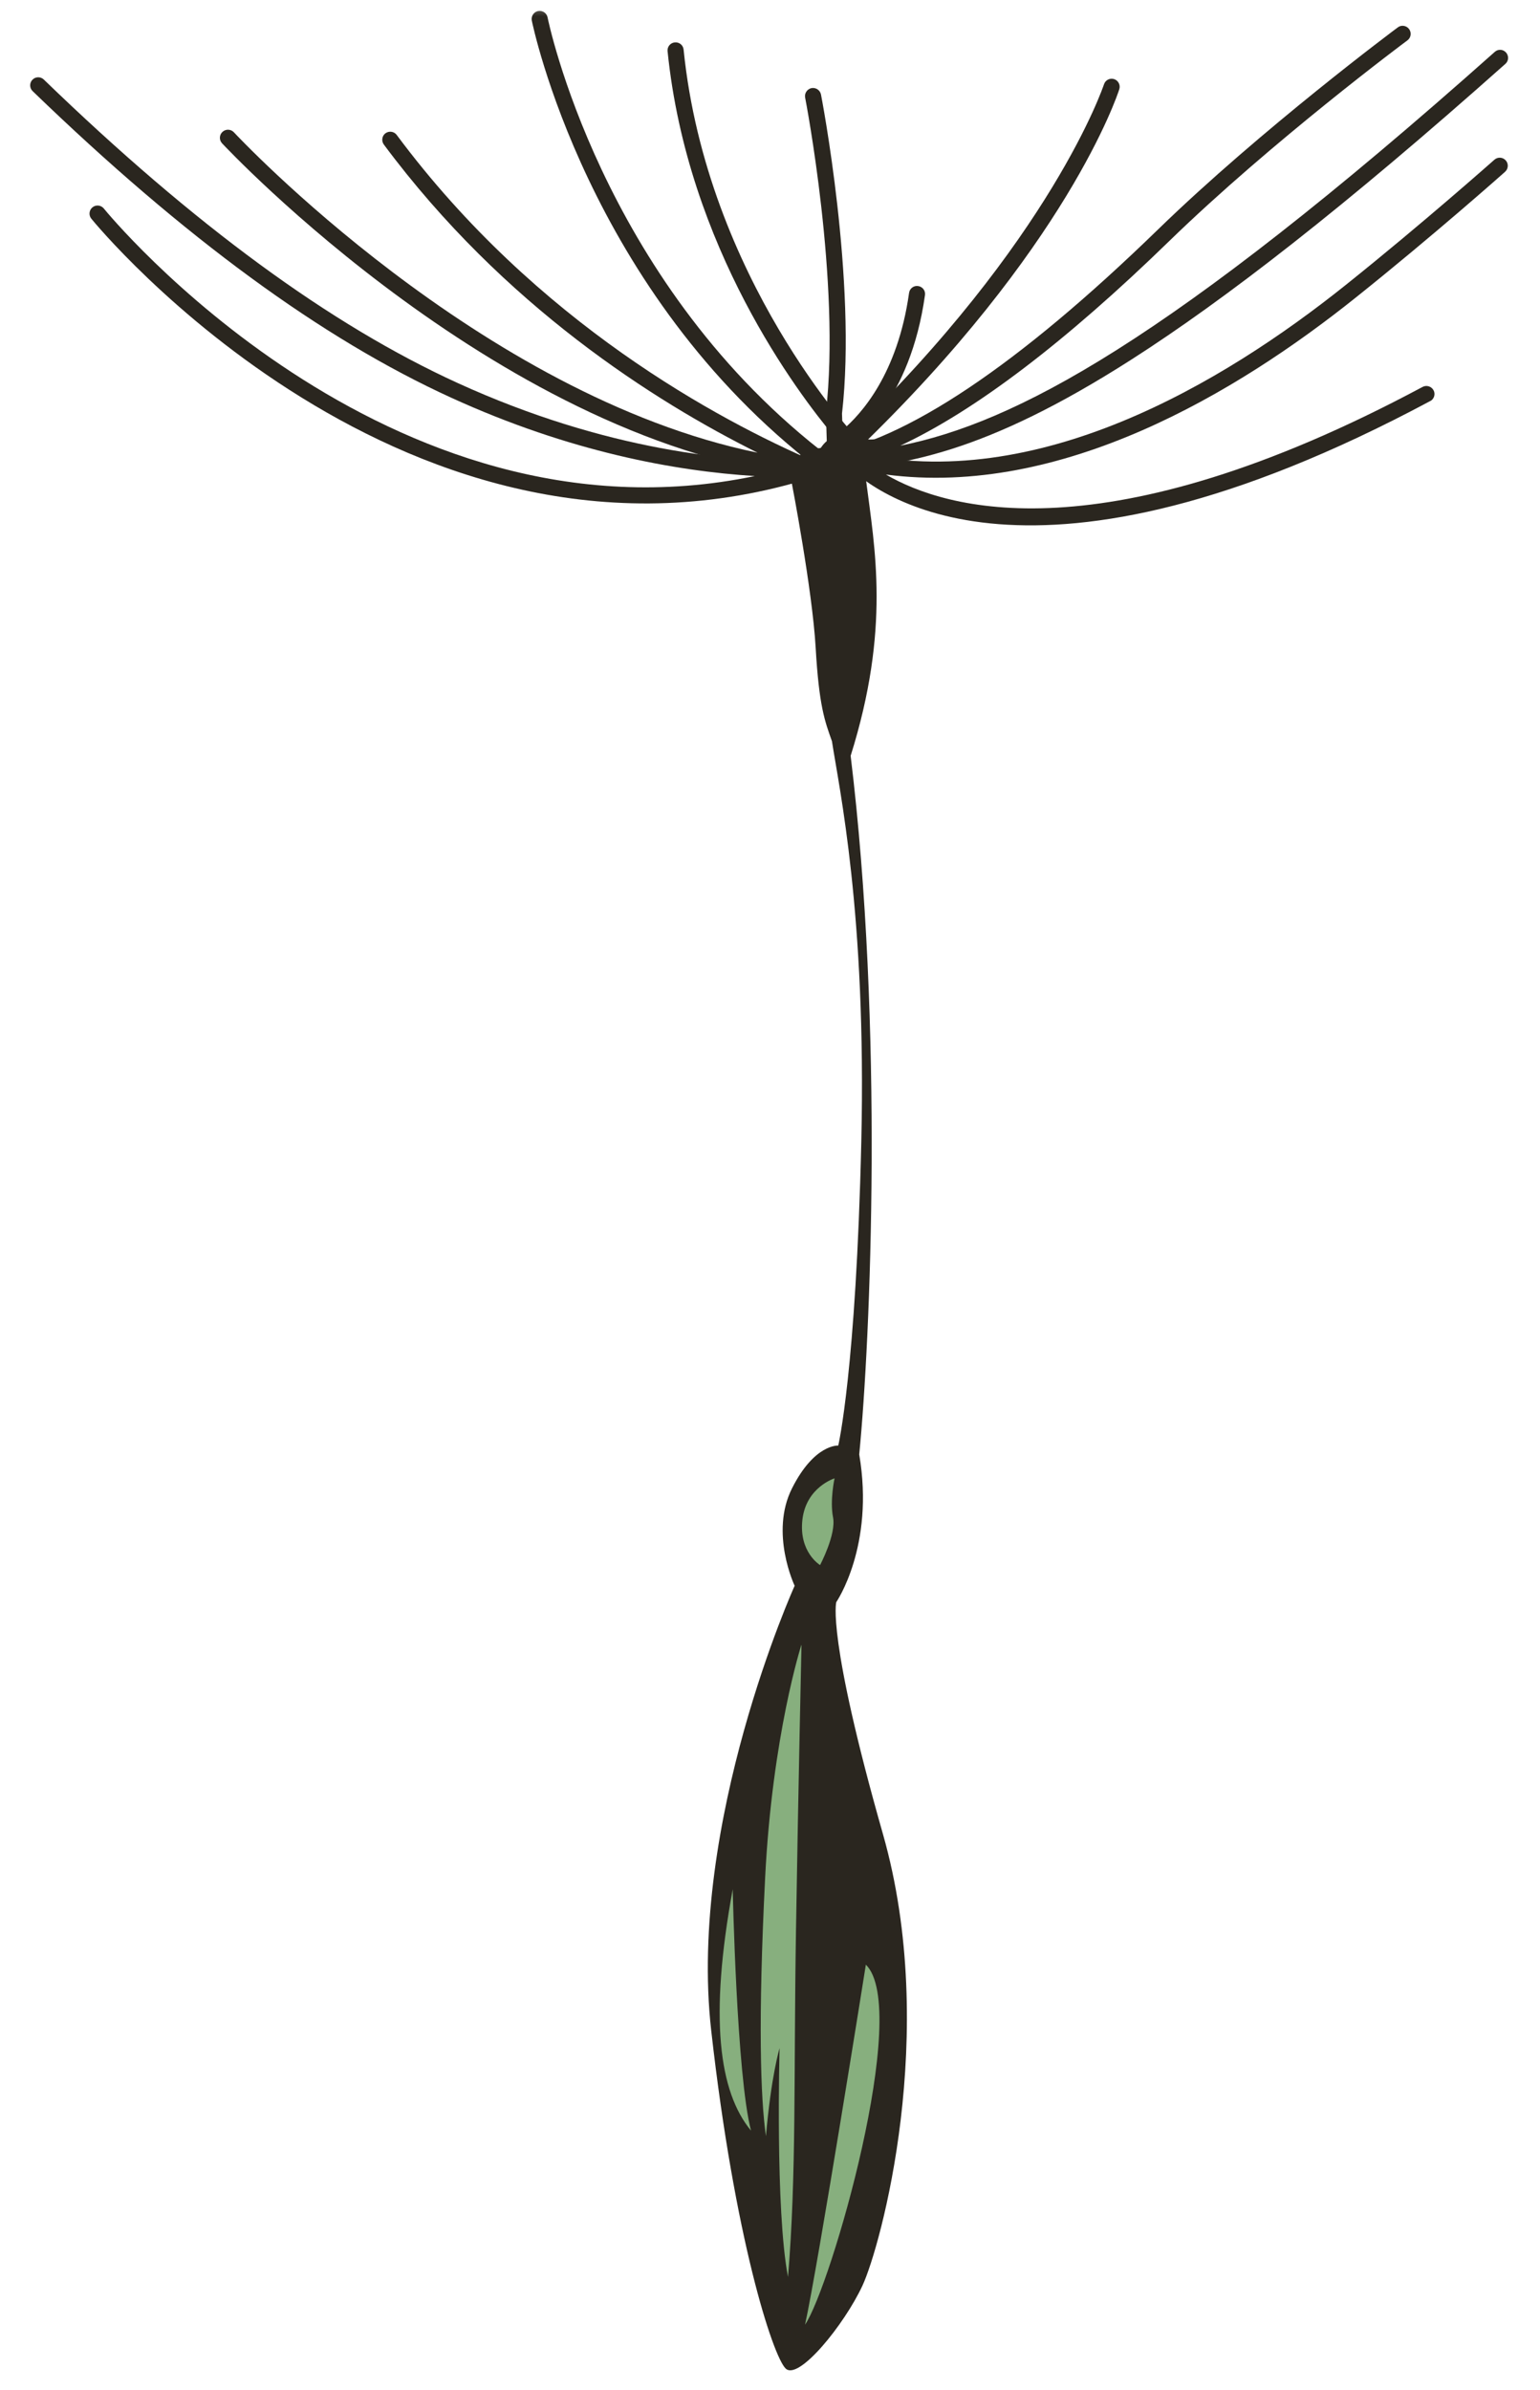
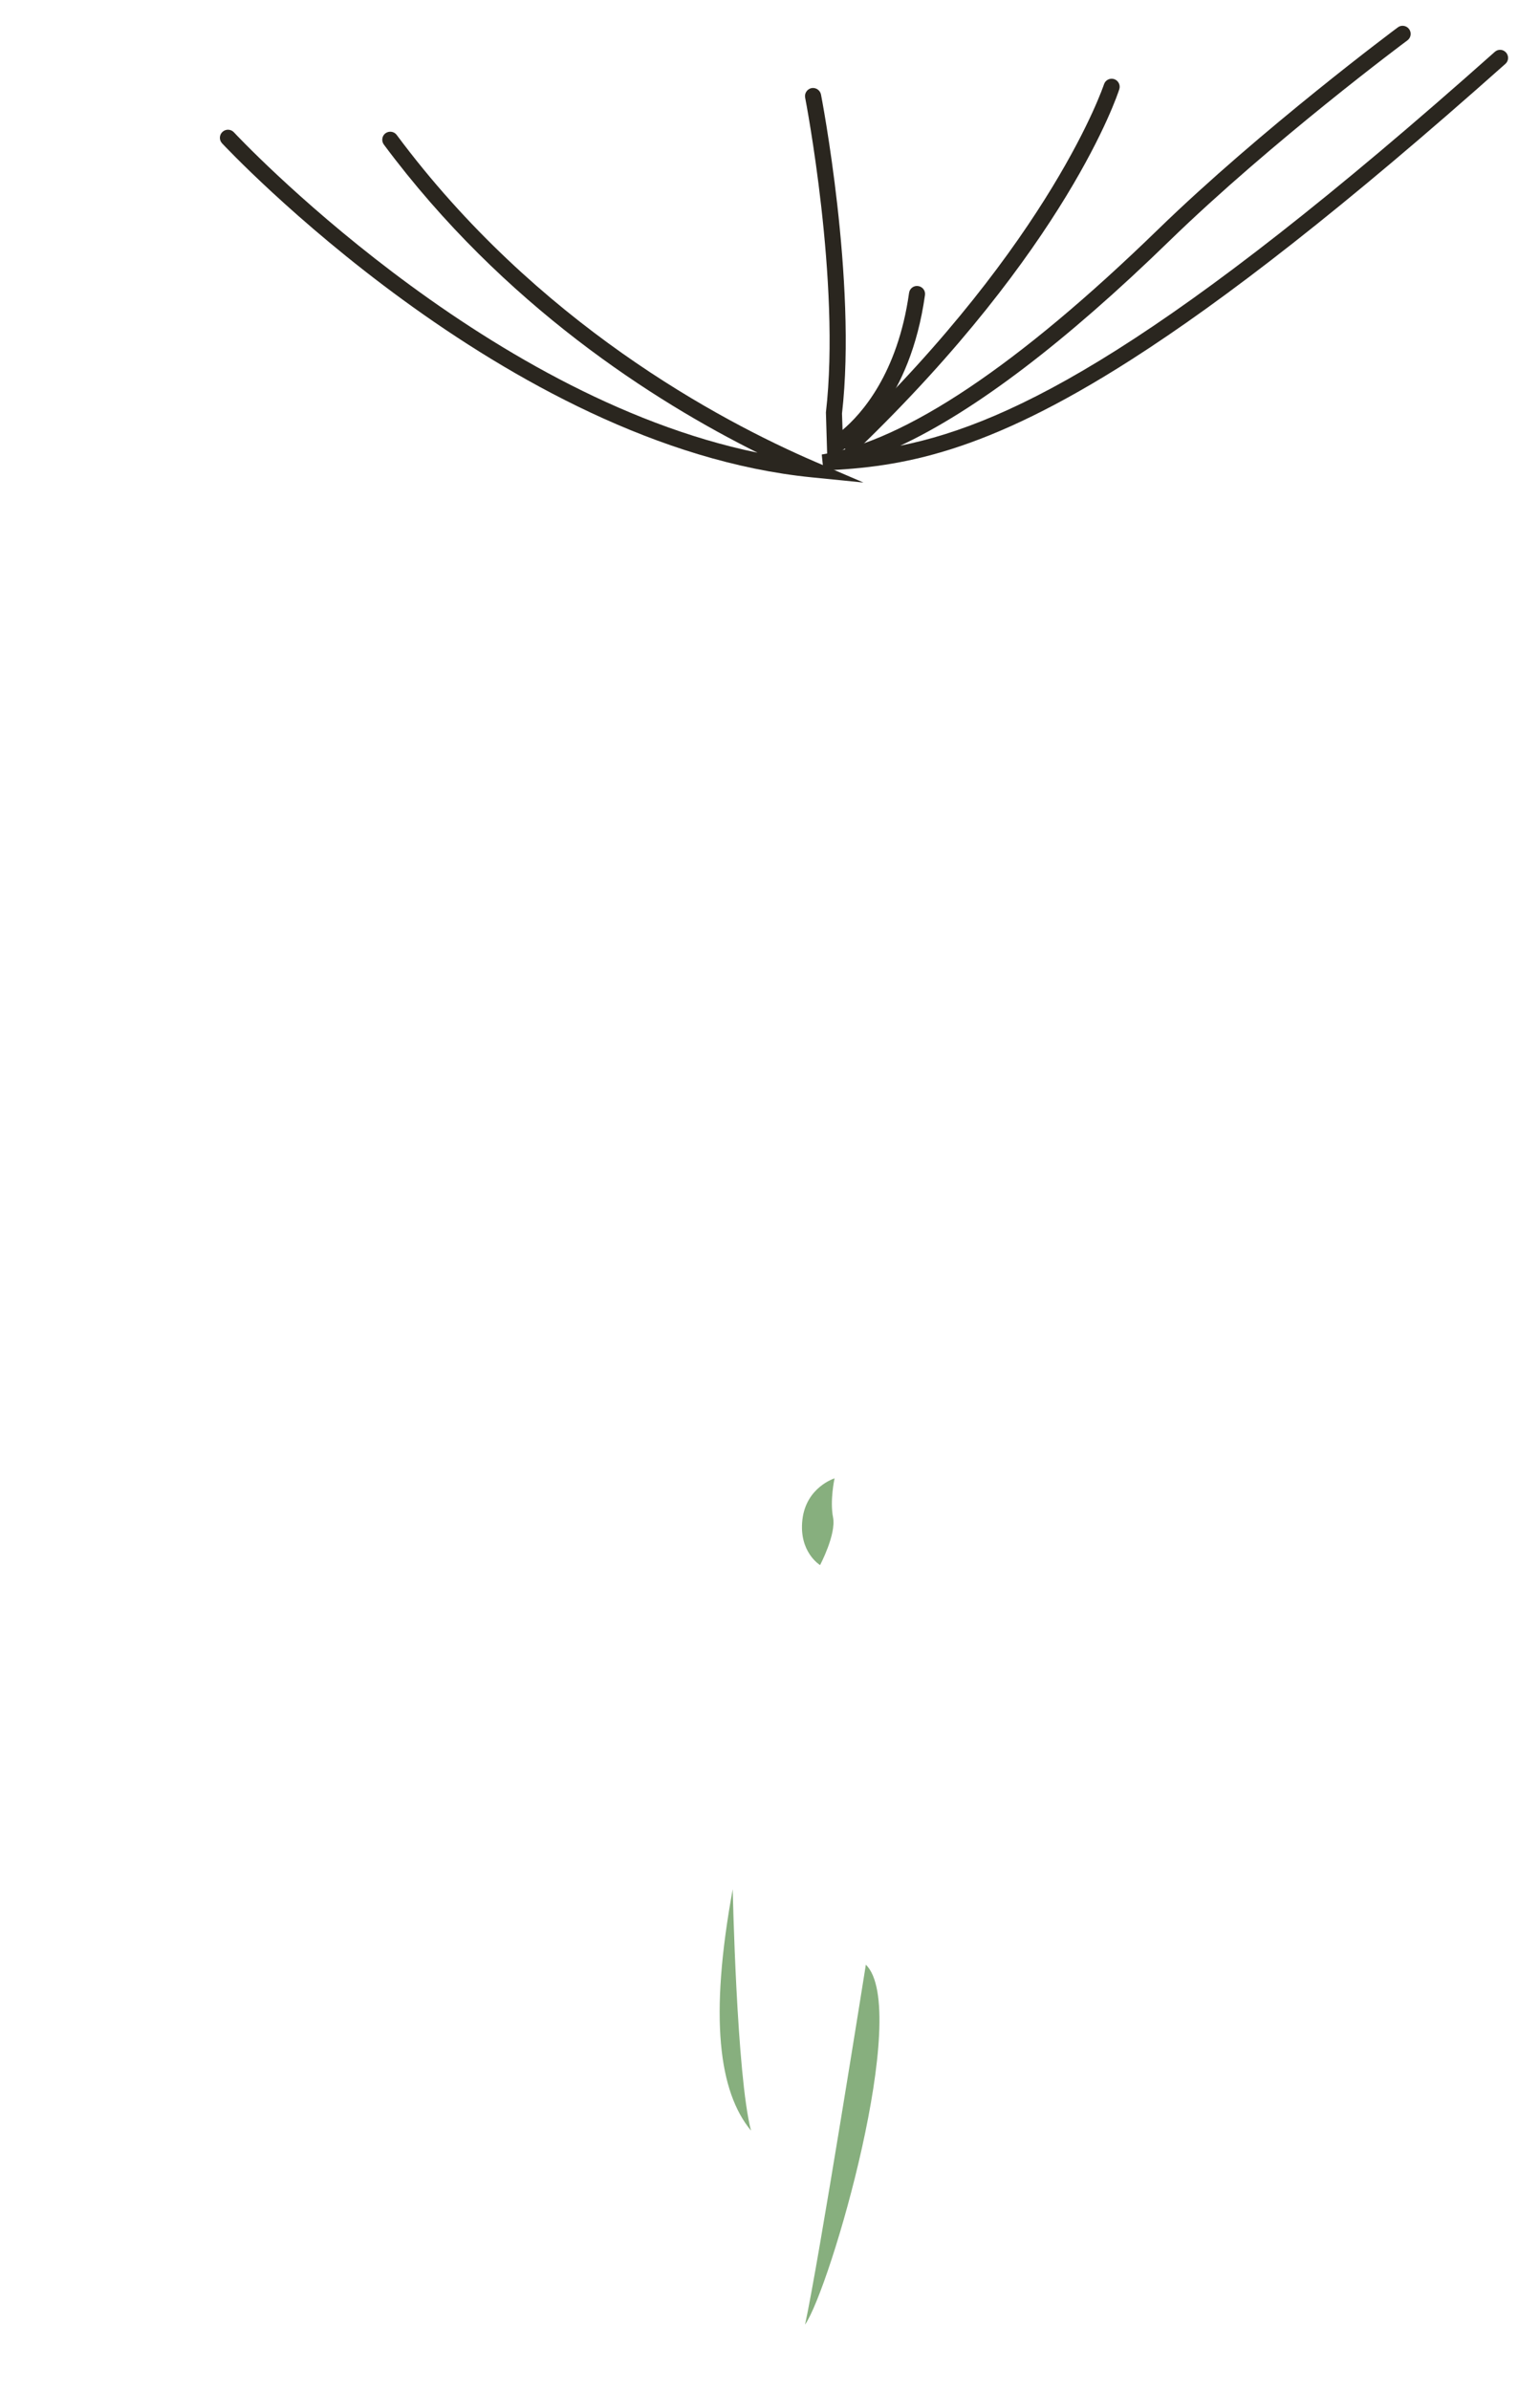
<svg xmlns="http://www.w3.org/2000/svg" width="49" height="76" viewBox="0 0 49 76" fill="none">
  <mask id="mask0_3405_469" style="mask-type:alpha" maskUnits="userSpaceOnUse" x="0" y="0" width="49" height="76">
    <rect width="49" height="76" fill="#D9D9D9" />
  </mask>
  <g mask="url(#mask0_3405_469)">
-     <path d="M25.283 50.435C25.283 50.435 21.882 57.957 22.629 64.572C23.373 71.189 24.586 74.914 24.995 75.323C25.404 75.733 26.866 73.928 27.442 72.689C28.018 71.45 29.892 64.654 28.096 58.337C26.297 52.022 26.609 50.952 26.609 50.952C26.609 50.952 27.836 49.172 27.339 46.255C27.702 42.541 28.12 32.695 27.066 24.037C28.337 19.99 27.834 17.45 27.555 15.264C28.134 15.392 26.881 14.633 28.259 14.814C27.725 14.355 27.729 14.175 28.269 13.889C27.183 14.163 27.049 13.769 27.44 13.158C27.183 14.163 26.783 13.637 26.528 13.139C26.53 14.459 25.941 14.477 25.376 13.876C25.957 15.068 24.352 14.53 24.352 14.53C24.352 14.53 25.176 14.786 24.115 15.284L25.195 15.375C25.195 15.375 25.846 18.743 25.953 20.6C26.06 22.457 26.244 22.936 26.471 23.573C26.697 25.052 27.573 29.058 27.405 36.313C27.237 43.568 26.672 45.973 26.672 45.973C26.672 45.973 25.915 45.914 25.2 47.334C24.485 48.754 25.284 50.431 25.284 50.431L25.283 50.435Z" fill="#2A261F" />
    <path d="M26.554 47.016C26.554 47.016 25.651 47.294 25.531 48.33C25.412 49.365 26.093 49.774 26.093 49.774C26.093 49.774 26.612 48.797 26.506 48.256C26.4 47.715 26.554 47.016 26.554 47.016Z" fill="#87AF7E" />
-     <path d="M25.497 52.316C25.497 52.316 24.572 55.19 24.345 59.721C24.117 64.252 24.197 66.724 24.371 67.937C24.534 66.029 24.805 65.136 24.805 65.136C24.805 65.136 24.662 70.273 25.073 72.415C25.344 69.177 25.253 65.93 25.326 61.44C25.398 56.949 25.502 52.317 25.502 52.317L25.497 52.316Z" fill="#87AF7E" />
    <path d="M27.55 62.482C27.55 62.482 26.031 72.043 25.615 73.931C26.426 72.753 28.995 63.9 27.55 62.482Z" fill="#87AF7E" />
    <path d="M23.314 60.083C23.314 60.083 23.438 66.011 23.896 67.761C22.873 66.524 22.563 64.17 23.314 60.083Z" fill="#87AF7E" />
-     <path d="M27.606 14.634L25.923 15.168C12.983 19.269 3.001 7.076 2.904 6.953C2.816 6.844 2.834 6.681 2.943 6.593C3.053 6.504 3.215 6.522 3.304 6.632C3.395 6.746 12.272 17.584 24.016 15.14C21.488 14.982 18.133 14.372 14.363 12.651C10.249 10.774 5.889 7.583 1.038 2.898C0.936 2.801 0.934 2.636 1.032 2.536C1.129 2.434 1.294 2.432 1.394 2.53C6.201 7.177 10.514 10.335 14.575 12.187C19.264 14.324 23.29 14.719 25.841 14.671L27.605 14.638L27.606 14.634Z" fill="#2A261F" />
    <path d="M27.476 15.346L25.825 15.181C16.085 14.208 7.156 4.654 7.065 4.557C6.968 4.453 6.975 4.29 7.079 4.194C7.184 4.097 7.347 4.104 7.443 4.208C7.525 4.296 15.271 12.582 24.103 14.397C20.826 12.767 16.024 9.721 12.213 4.597C12.13 4.484 12.152 4.322 12.264 4.239C12.377 4.156 12.539 4.178 12.622 4.291C17.065 10.265 22.878 13.369 25.946 14.69L27.471 15.345L27.476 15.346Z" fill="#2A261F" />
-     <path d="M28.12 14.824L27.002 14.362C27.002 14.362 26.853 14.306 26.712 14.374C26.595 14.434 26.5 14.569 26.436 14.779L26.329 15.132L26.034 14.907C18.679 9.286 16.938 0.736 16.92 0.651C16.895 0.512 16.985 0.377 17.123 0.351C17.262 0.325 17.397 0.416 17.423 0.554C17.439 0.637 19.107 8.802 26.082 14.301C26.187 14.119 26.324 13.988 26.492 13.91C26.508 13.9 26.529 13.893 26.547 13.886C25.395 12.516 21.874 7.874 21.241 1.628C21.227 1.486 21.329 1.362 21.471 1.348C21.614 1.335 21.738 1.436 21.751 1.579C22.488 8.846 27.235 13.9 27.283 13.947L28.119 14.821L28.12 14.824Z" fill="#2A261F" />
-     <path d="M26.789 14.328C26.731 14.365 26.695 14.388 26.685 14.391L26.323 14.586L26.279 13.116C26.756 8.986 25.63 3.163 25.618 3.104C25.592 2.966 25.683 2.831 25.82 2.802C25.958 2.776 26.093 2.867 26.122 3.004C26.134 3.063 27.273 8.947 26.791 13.154L26.809 13.673C27.403 13.172 28.562 11.893 28.925 9.315C28.945 9.173 29.074 9.076 29.213 9.097C29.355 9.117 29.453 9.247 29.431 9.386C28.959 12.738 27.242 14.039 26.791 14.326L26.789 14.328Z" fill="#2A261F" />
+     <path d="M26.789 14.328C26.731 14.365 26.695 14.388 26.685 14.391L26.323 14.586L26.279 13.116C26.756 8.986 25.63 3.163 25.618 3.104C25.592 2.966 25.683 2.831 25.82 2.802C25.958 2.776 26.093 2.867 26.122 3.004C26.134 3.063 27.273 8.947 26.791 13.154L26.809 13.673C27.403 13.172 28.562 11.893 28.925 9.315C28.945 9.173 29.074 9.076 29.213 9.097C29.355 9.117 29.453 9.247 29.431 9.386C28.959 12.738 27.242 14.039 26.791 14.326L26.789 14.328" fill="#2A261F" />
    <path d="M27.233 14.341C27.131 14.406 26.997 14.392 26.911 14.304C26.812 14.201 26.816 14.04 26.919 13.941C33.478 7.627 35.109 2.73 35.127 2.682C35.17 2.547 35.314 2.473 35.449 2.516C35.583 2.559 35.657 2.704 35.614 2.838C35.549 3.042 33.939 7.897 27.274 14.312C27.262 14.322 27.248 14.335 27.235 14.344L27.233 14.341Z" fill="#2A261F" />
    <path d="M35.992 11.44C31.35 14.407 28.709 14.856 26.199 14.963L26.147 14.455C28.794 14.031 32.395 11.622 36.847 7.297C40.133 4.105 44.433 0.902 44.476 0.871C44.587 0.785 44.75 0.81 44.835 0.925C44.918 1.038 44.896 1.2 44.781 1.284C44.738 1.315 40.465 4.497 37.205 7.665C33.891 10.887 31.022 13.064 28.645 14.174C32.248 13.453 37.127 10.935 47.56 1.651C47.667 1.553 47.826 1.565 47.92 1.671C48.013 1.777 48.005 1.938 47.899 2.031C42.776 6.59 38.972 9.535 35.992 11.44Z" fill="#2A261F" />
-     <path d="M45.523 12.744C45.523 12.744 45.513 12.751 45.508 12.754C32.742 19.584 27.831 15.675 26.976 14.823L26.344 14.191L27.217 14.393C32.956 15.714 38.871 12.221 42.822 9.06C45.279 7.095 47.528 5.097 47.55 5.079C47.653 4.987 47.816 4.994 47.911 5.102C48.005 5.208 47.994 5.37 47.888 5.464C47.865 5.486 45.609 7.489 43.138 9.463C39.346 12.496 33.772 15.824 28.189 15.092C30.071 16.19 35.127 17.73 45.264 12.305C45.389 12.24 45.543 12.285 45.612 12.41C45.677 12.528 45.635 12.676 45.525 12.747L45.523 12.744Z" fill="#2A261F" />
  </g>
</svg>